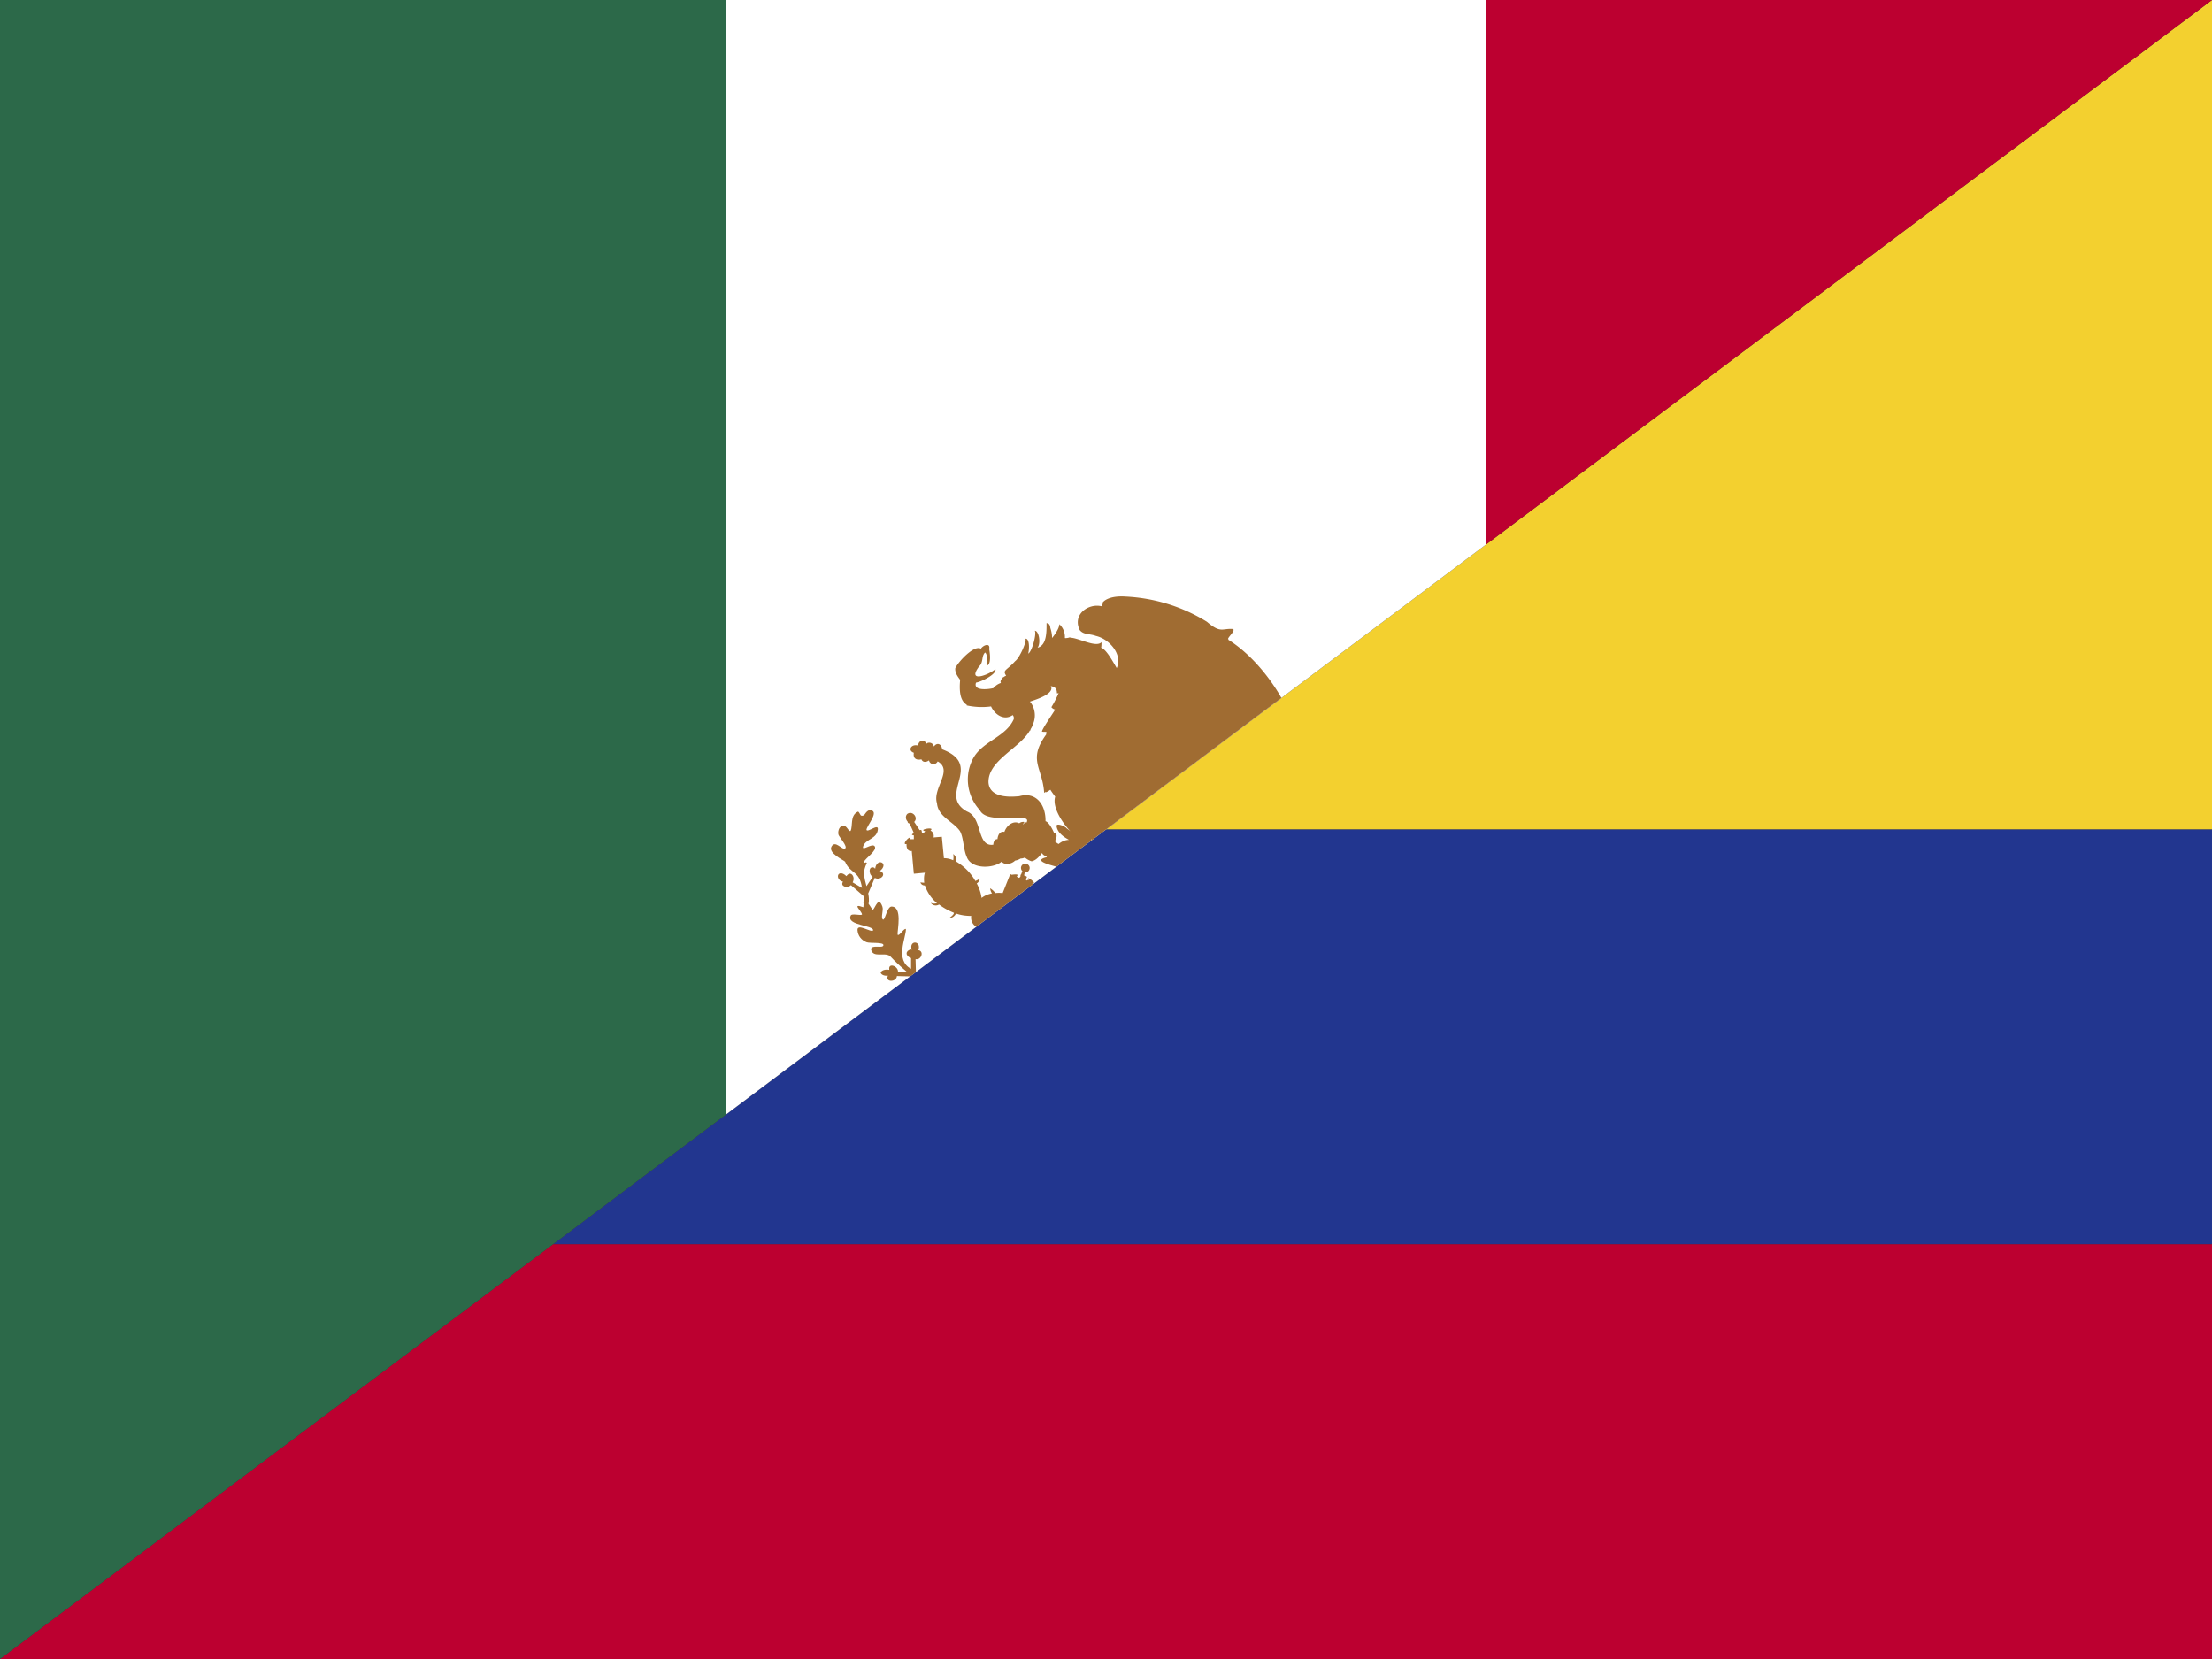
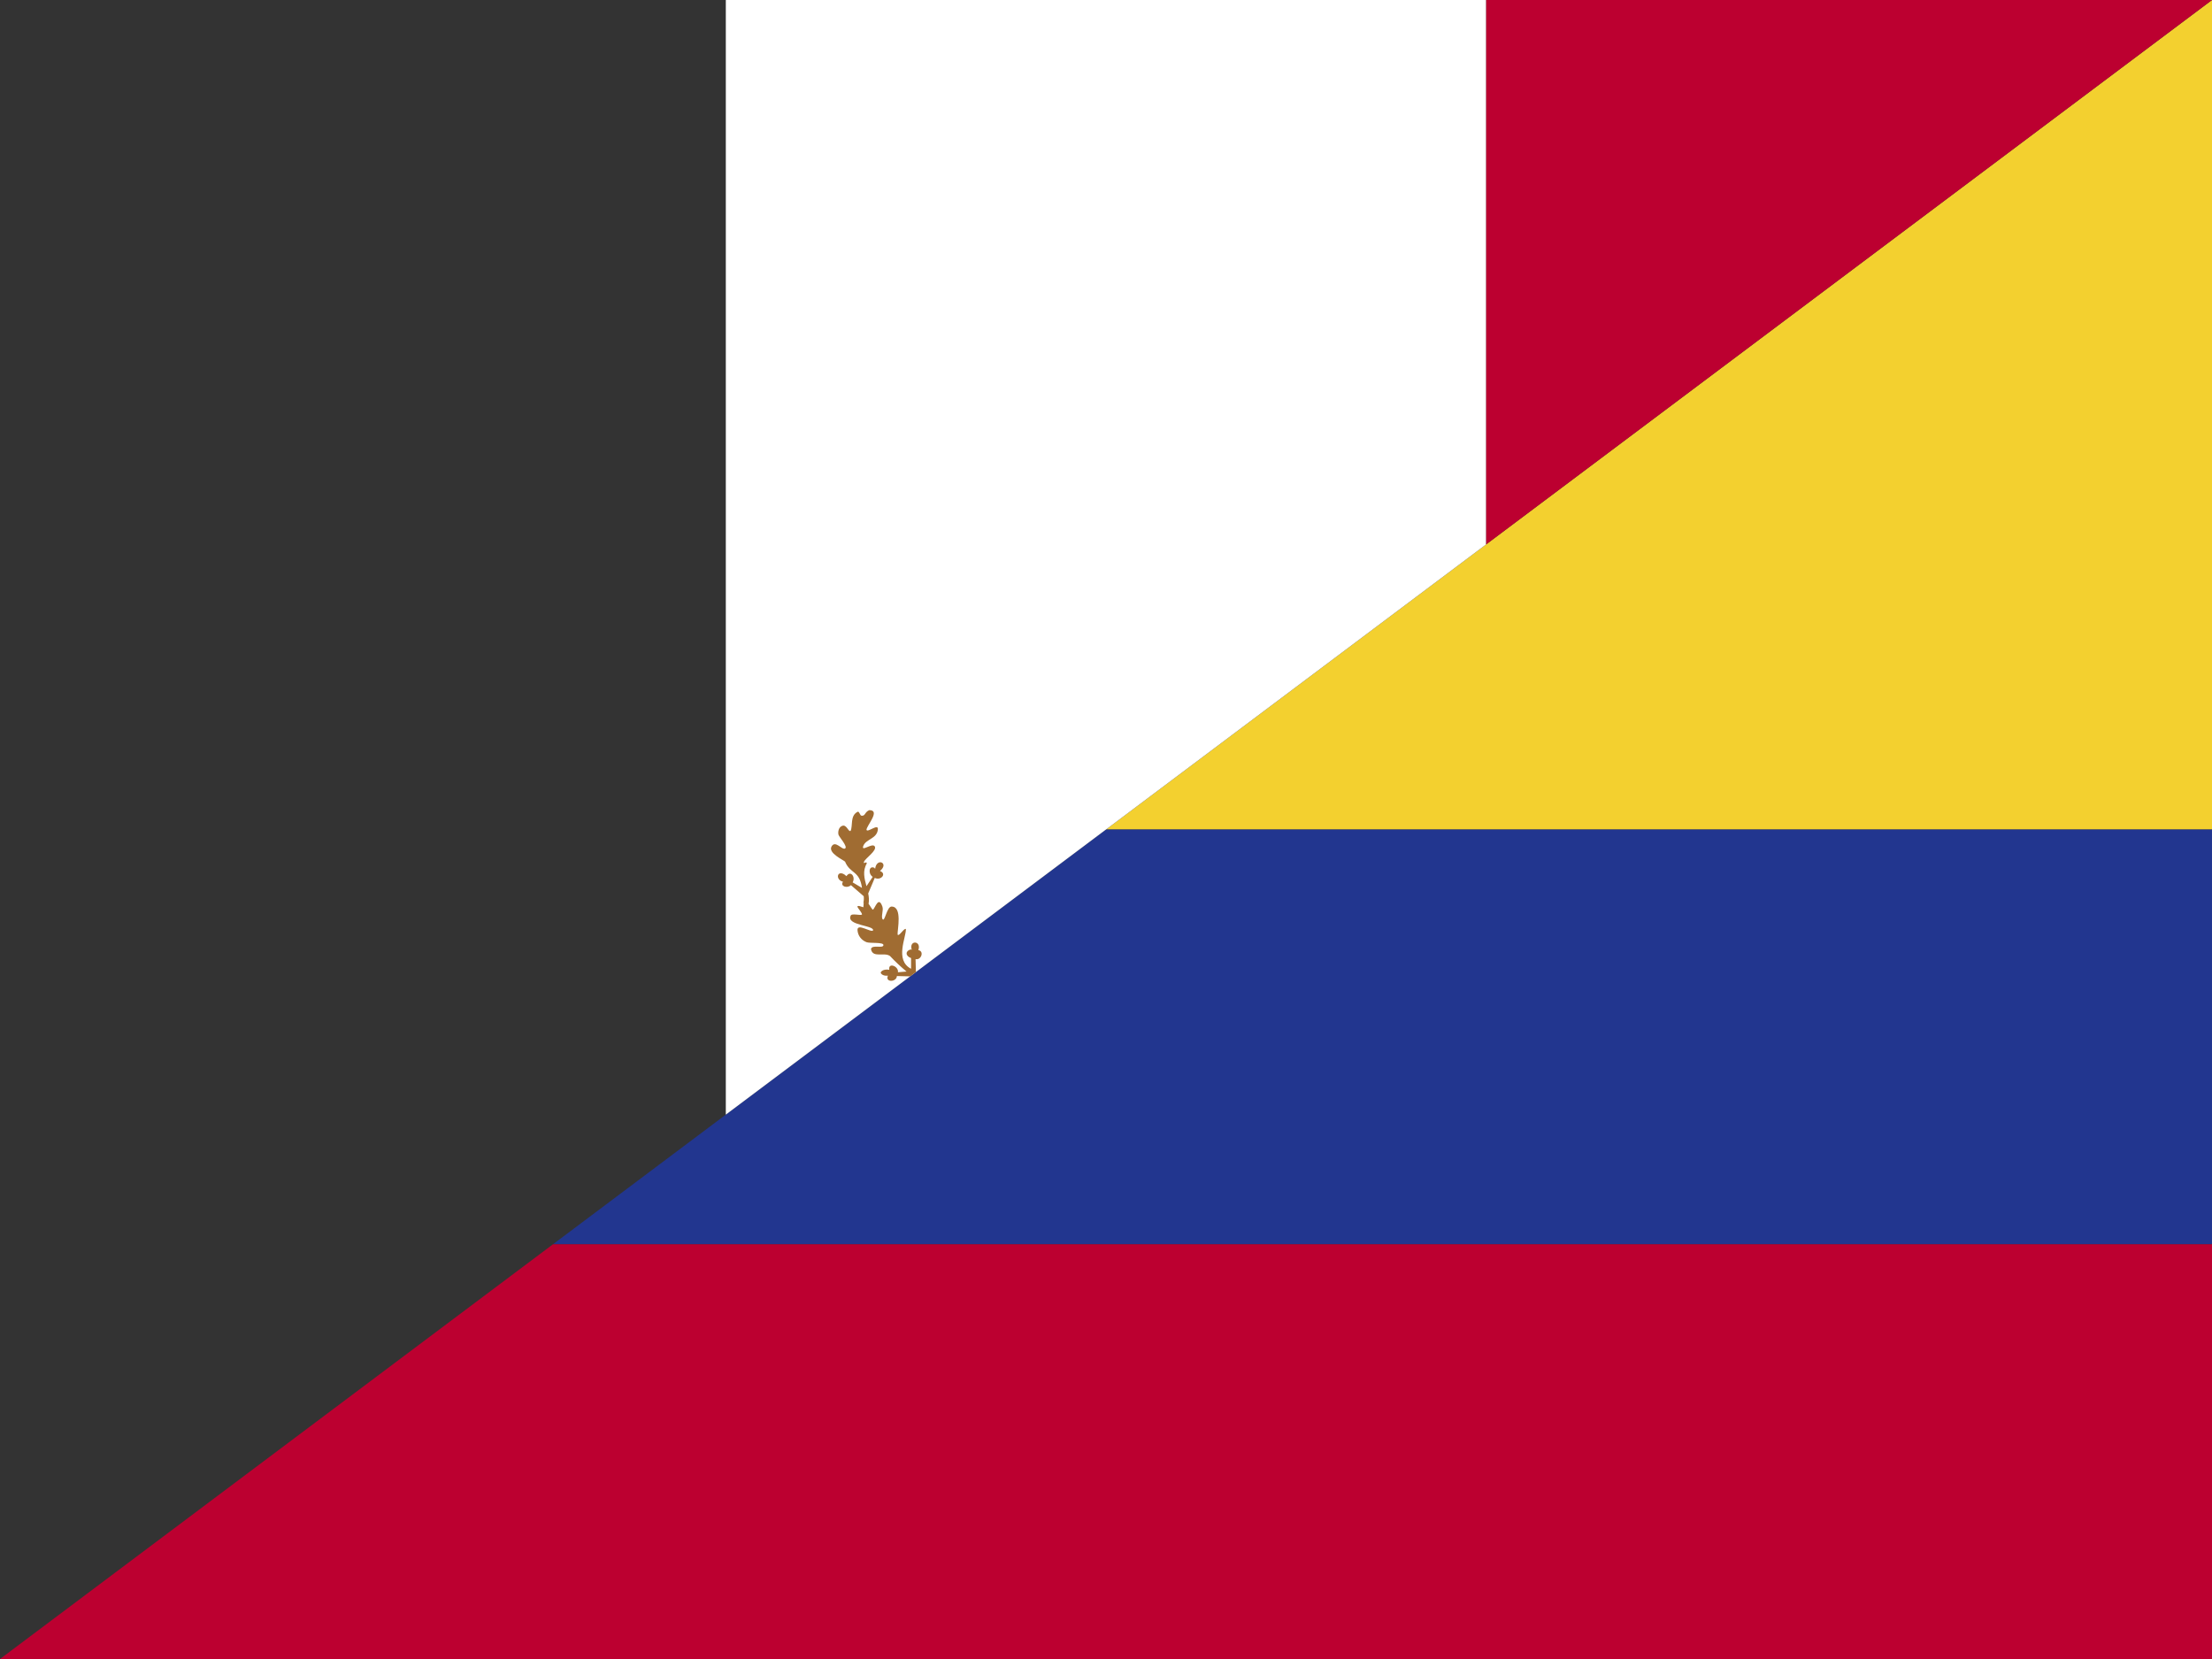
<svg xmlns="http://www.w3.org/2000/svg" xmlns:xlink="http://www.w3.org/1999/xlink" viewBox="0 0 640 480">
  <rect x="0" y="0" width="640" height="480" fill="#333333" stroke="none" />
  <defs>
    <path id="A" d="M640 480H0L640 0z" />
  </defs>
  <clipPath id="B">
    <use xlink:href="#A" />
  </clipPath>
  <g clip-path="url(#B)">
    <path d="M0,0h640v240H0V0z" fill="#f3d02f" />
    <path d="M0,240h640v120H0V240z" fill="#22368f" />
    <path d="M0,360h640v120H0V360z" fill="#bc0030" />
  </g>
  <defs>
    <path id="C" d="M0 0h640L0 480z" />
  </defs>
  <clipPath id="D">
    <use xlink:href="#C" />
  </clipPath>
  <g clip-path="url(#D)">
    <path d="M430,0H210v480h220V0z" fill="#fff" />
-     <path d="M0,0h210v480H0V0z" fill="#2c6949" />
    <path d="M430,0h210v480H430V0z" fill="#bc0030" />
    <g fill="#a06c32">
      <path d="M298.4 238.8h0zm25.8 14.4h0c-.1 0 0 0 0 0zm10.6-12.2v.2-.2zm-82.2 28.2c-.6.7-4.6-2.2-4.5-.1.1 1.6 1.1 2.9 2.6 3.5 1 .4 5.1-.1 4.9.9s-3.3-.3-3.6 1.1c.5 2.7 3.8.8 5.5 2 1.5 1.6 3.1 3.1 4.8 4.5l-2.5.2c.3-1.7-2.9-3-2.5-.7-.9-.2-2.2 0-2.5.8.2.7 1.2 1 2.1.9-.9 2 2.5 1.9 2.6.1l3.9.1 1.6-1.2-.1-3.8c1.6.4 2.6-2.3.8-2.6 1-2.8-2.8-3-1.9-.1-.1 0-.2-.1-.3-.1-1.6.4-1.6 1.9.1 2.5v3.1c-4.8-2.5-1.4-9.1-1.5-11.5-.5-.4-2 2.3-2.4 1.6-.1-1.3 1.5-8.2-1.8-8.1-1.3.1-1.9 4.4-2.5 3.7s.3-2.6-.1-3.7c-1.1-3.1-2 .2-2.7.9-.3 0-.8-1.1-1.3-1.7.2-1 .1-2-.1-3l1.9-4.5c1.7.9 3.6-1.2 1.5-2 2.8-2.3-1-4-1.4-.6-.1-.1-.1-.2-.2-.3-1.6-.8-1.9 1.7-.5 2.6l-1.8 2.7c-.6-2.2-1.2-4.4.1-6.6-.1-.8-1.2.5-.8-.5s3.8-3.2 3.1-4.4-4.1 1.8-3.3-.2 4-2 4.2-4.8c.1-1.7-3 1.1-3.3.2 0-1.2 4.2-5.7.8-5.7-1.4.6-1.1 1.8-2.3 1.6-.3 0-.7-1.5-1.1-1.1-2.2 1.1-1.3 4.1-2 5.5-.6.4-1.1-1.8-2.3-1.5s-1.4 1.9-1.2 2.6 2.8 3.5 1.9 4-2.8-2.5-3.9-.6 3.4 3.9 3.9 4.4c1.5 3.6 4.2 2.5 4.9 7.6l-2.7-1.6c.9-1.6-.6-3.6-1.8-1.8-.2-.2-.4-.3-.6-.5l-.1.1h0s0-.1.1-.1c-2.2-1.3-2.6 1.6-.4 2.1h0c-.9 1.4 1.3 2 2.3 1l3.7 3.2c.1.7 0 1.4-.1 2.1 0-.1.1-.2.1-.3 0 .5-.1.9-.1 1.4-3.6-1.3-.4 1.1-.4 2.1-.4.4-3.1-.5-3.3.4-1.2 2.8 6.9 2.7 6.5 4.2h0z" />
-       <path d="M263.2 238.3l1.2 2.7c-.9.6-.5.6 0 .7v1.1h-1c.2-1.6-2.8 1.8-1.1 1.4-.1 1 .3 2.2 1.5 2l.6 6.6 3.2-.3c-.3.9-.3 1.9-.2 2.9-.4 0-1.1-.1-1.1-.1.2.6.7.9 1.3.9.7 2 1.9 3.8 3.5 5.1-.6.2-1.2.2-1.8-.1.5.8 1.6 1 2.4.5 1.3 1 2.8 1.8 4.3 2.4 0 .6-1.2 1.4-1.4 1.5.9 0 1.6-.5 2-1.3 1.4.5 2.9.7 4.4.7-.2 1.3.4 2.5 1.5 3.2l16.5-12.4-.3-.1c0-.2 0-.2.5-.3.1-.2-2.4-2.2-1.5-.8-.2 0-.5 0-.7.2-.6-.8 1-1-.7-1.5l.2-.9c.7.1 1.3-.4 1.4-1.1s-.4-1.3-1.1-1.4-1.3.4-1.4 1.1c0 .4.1.8.4 1l-.4 1.1h-.2c.2.4 0 .6-.3.9l-.5-.2c-.1-.1-.2-.2-.2-.3.8-.7-.8-.5-1.5-.4l-.4-.2-2.2 5.5c-.7-.1-1.5-.1-2.2 0-.2-.6-1.3-1.3-1.4-1.4 0 .5.2 1 .5 1.5-1.1.2-2.1.6-3 1.3-.2-1.5-.7-2.9-1.4-4.2.5-.3.8-.8.9-1.4-.4.3-.8.5-1.3.7-1.3-2.3-3.2-4.2-5.5-5.6.1-.8-.2-1.7-.9-2.2.1.6.1 1.2 0 1.8-.9-.4-1.8-.6-2.7-.6l-.6-6.2-2.4.2c.2-.8-.1-1.6-.9-2 1.6-1.2-3.8-.3-1.5.2-.2.2-.4.4-.5.7v-.1c-.9.1-.1-1.3-1.1-.9l-1.6-2.4c1.3-1.2-.5-3.4-2-2.3-.6.6-.5 1.6.1 2.2 0 .4.3.5.6.6h0zm1.2-20.5c-.3 1.8.9 2.2 2.2 1.9.3.8 1.2 1 2.2.3.1.7.8 1.2 1.5 1.1a1.59 1.59 0 0 0 1-.8c4.6 2.6-1.6 7.8-.2 12.1.3 3.9 4.6 5.2 6.6 8 1.1 1.8 1 5.3 2 7.5 1.3 3.7 7.8 3.4 10.1 1.4 1 1.2 3 .6 3.9-.3.6-.1 1.1-.3 1.6-.6.4 0 .9-.1 1.2-.3.6.5 1.3.9 2 1.1.8-.2 1.6-.6 3-2.4.2.5.7.8 1.2.9l.2.3c-3.9.9-.1 2 2.9 2.8l10-7.5v-.6l.2.4 54.8-41.1c-3.7-6.5-9.2-13-15.4-16.9.1-.1 0-.2-.1-.2.1-.7 2.1-2.3 1.5-2.9-3.2-.3-3.5 1.4-7.6-2.1-7.1-4.4-15.2-6.9-23.6-7.3-4.6-.3-6.6 1.3-6.8 2.2.1-.1.3-.1.4-.2-.2.2-.4.5-.5.8-3.8-.9-8.5 2.4-6.3 6.9 1.1 1.4 2.8 1 4.7 1.7 3.9.9 7.8 5.4 6 9.3-1.5-2.6-3.1-5.4-4.5-5.9.1-.5.1-1.1.1-1.6-1.6 1.7-6.7-1.3-9.1-1.3v-.2c0 .2-1.3.4-1.5.3.1-1.5-.5-3-1.6-4 0 1.3-1.6 3.4-2.1 4 0-1-.2-2-.5-2.9h0c-.1-.9-.4-1.4-1.1-1.4 0 2.4.1 6.4-2.6 7.1 1-1.3.4-4.9-.8-4.9.6.9-.9 6.2-1.9 6.6.4-1.7.3-4.4-.8-4.3.4.9-1.8 5.7-3 6.5-2.5 2.8-3.7 2.5-2.6 4.2-.2.1-.5.2-.7.4h-.1c-.1 0-.1 0-.1.1h0c-.8.8-.8 1.3-.6 1.6-.9.3-1.6.8-2.2 1.5-1.7.4-5.9.8-5-1.6 1.5-.2 6.1-2.5 5.6-3.9-2.1 1.8-8.3 4-4.7-.8 1.3-1.2.6-2.9 1.7-4 .7.3.9 3.4.5 3.8 1.5-.4.8-4.3.7-4.8.4-1.9-1.7-1.2-2.4-.1-1.9-1.2-6.4 3.6-7.4 5.6-.2 1.4.9 2.7 1.4 3.4-.4 4.3.4 6.3 1.9 7.2v.2c2.3.5 4.7.6 7 .3v-.1c1.1 2.5 3.8 4.3 6.3 2.6.3.3.4.8.3 1.2h0c-2.3 5.1-8.6 6.2-11.5 10.9-2.9 4.9-2.2 11.2 1.7 15.4h0c2.2 4.6 15.4.2 13.5 3.6-.7-.3-1.5-.3-2.1.2-1.8-.9-3.7.7-4.3 2.5-1.2-.3-1.9.8-2 2.1-.8-.1-1.2.8-1.2 1.6-4.9.7-3-7.8-7.6-9.6h0c-8.8-4.9 5.1-13.3-7.2-18-.2-1.6-1.5-2.1-2.4-.8-.1-.7-.8-1.2-1.5-1.1-.2 0-.5.1-.6.3-.7-1.3-2.2-1.2-2.5.5-2.1-.5-3 1.5-1.2 2.1h0zm30.4 12.6h0l-.3-.1v.1c-3.3.3-8.2.1-8.5-4h0 0c-.2-6.4 9.1-9.9 12-15.1h.1 0 0 0 .1v-.1c0-.1 0-.1-.1-.1.4-.6.7-1.2.9-1.9h0c.8-2.1.4-4.5-1-6.2 2.1-.7 6.4-2.1 6.2-4l-.1-.2h0c0-.1 0-.2-.1-.3.9.2 1.8.4 1.8 2.1.2 0 .3 0 .5-.1-.6 1.4-1.3 2.8-2.1 4.1.3.4.7.6 1.1.7-.8 1.3-4.1 6.1-3.8 6.4.6.1.9 0 1.3.1-.1.2-.1.5-.1.7-5.4 7.4-1.1 9.5-.6 16.8.1.1.3 0 .4-.3v.2c.2.1.7-.2 1.4-.7.3.5.8 1.2 1.4 2-1 3.2 2.5 8.1 4.4 10h0c-.5-.4-1-.8-1.5-1.1.1.1.3.2.4.3 0-.4-3-1.8-2.9-.7h0c.2 1.9 2.1 3.2 3.6 4-1.1 0-2.2.5-3 1.2a4.44 4.44 0 0 1-1.1-.8c.7-1.2.7-2.4-.2-2.3-.4-1.1-1.6-3.3-2.5-3.5.1-4.7-2.7-8.7-7.7-7.2h0zm1.8 7.4c-.2.3-.4.6-.6.8.1-.4.3-.8.6-.8z" />
    </g>
  </g>
</svg>